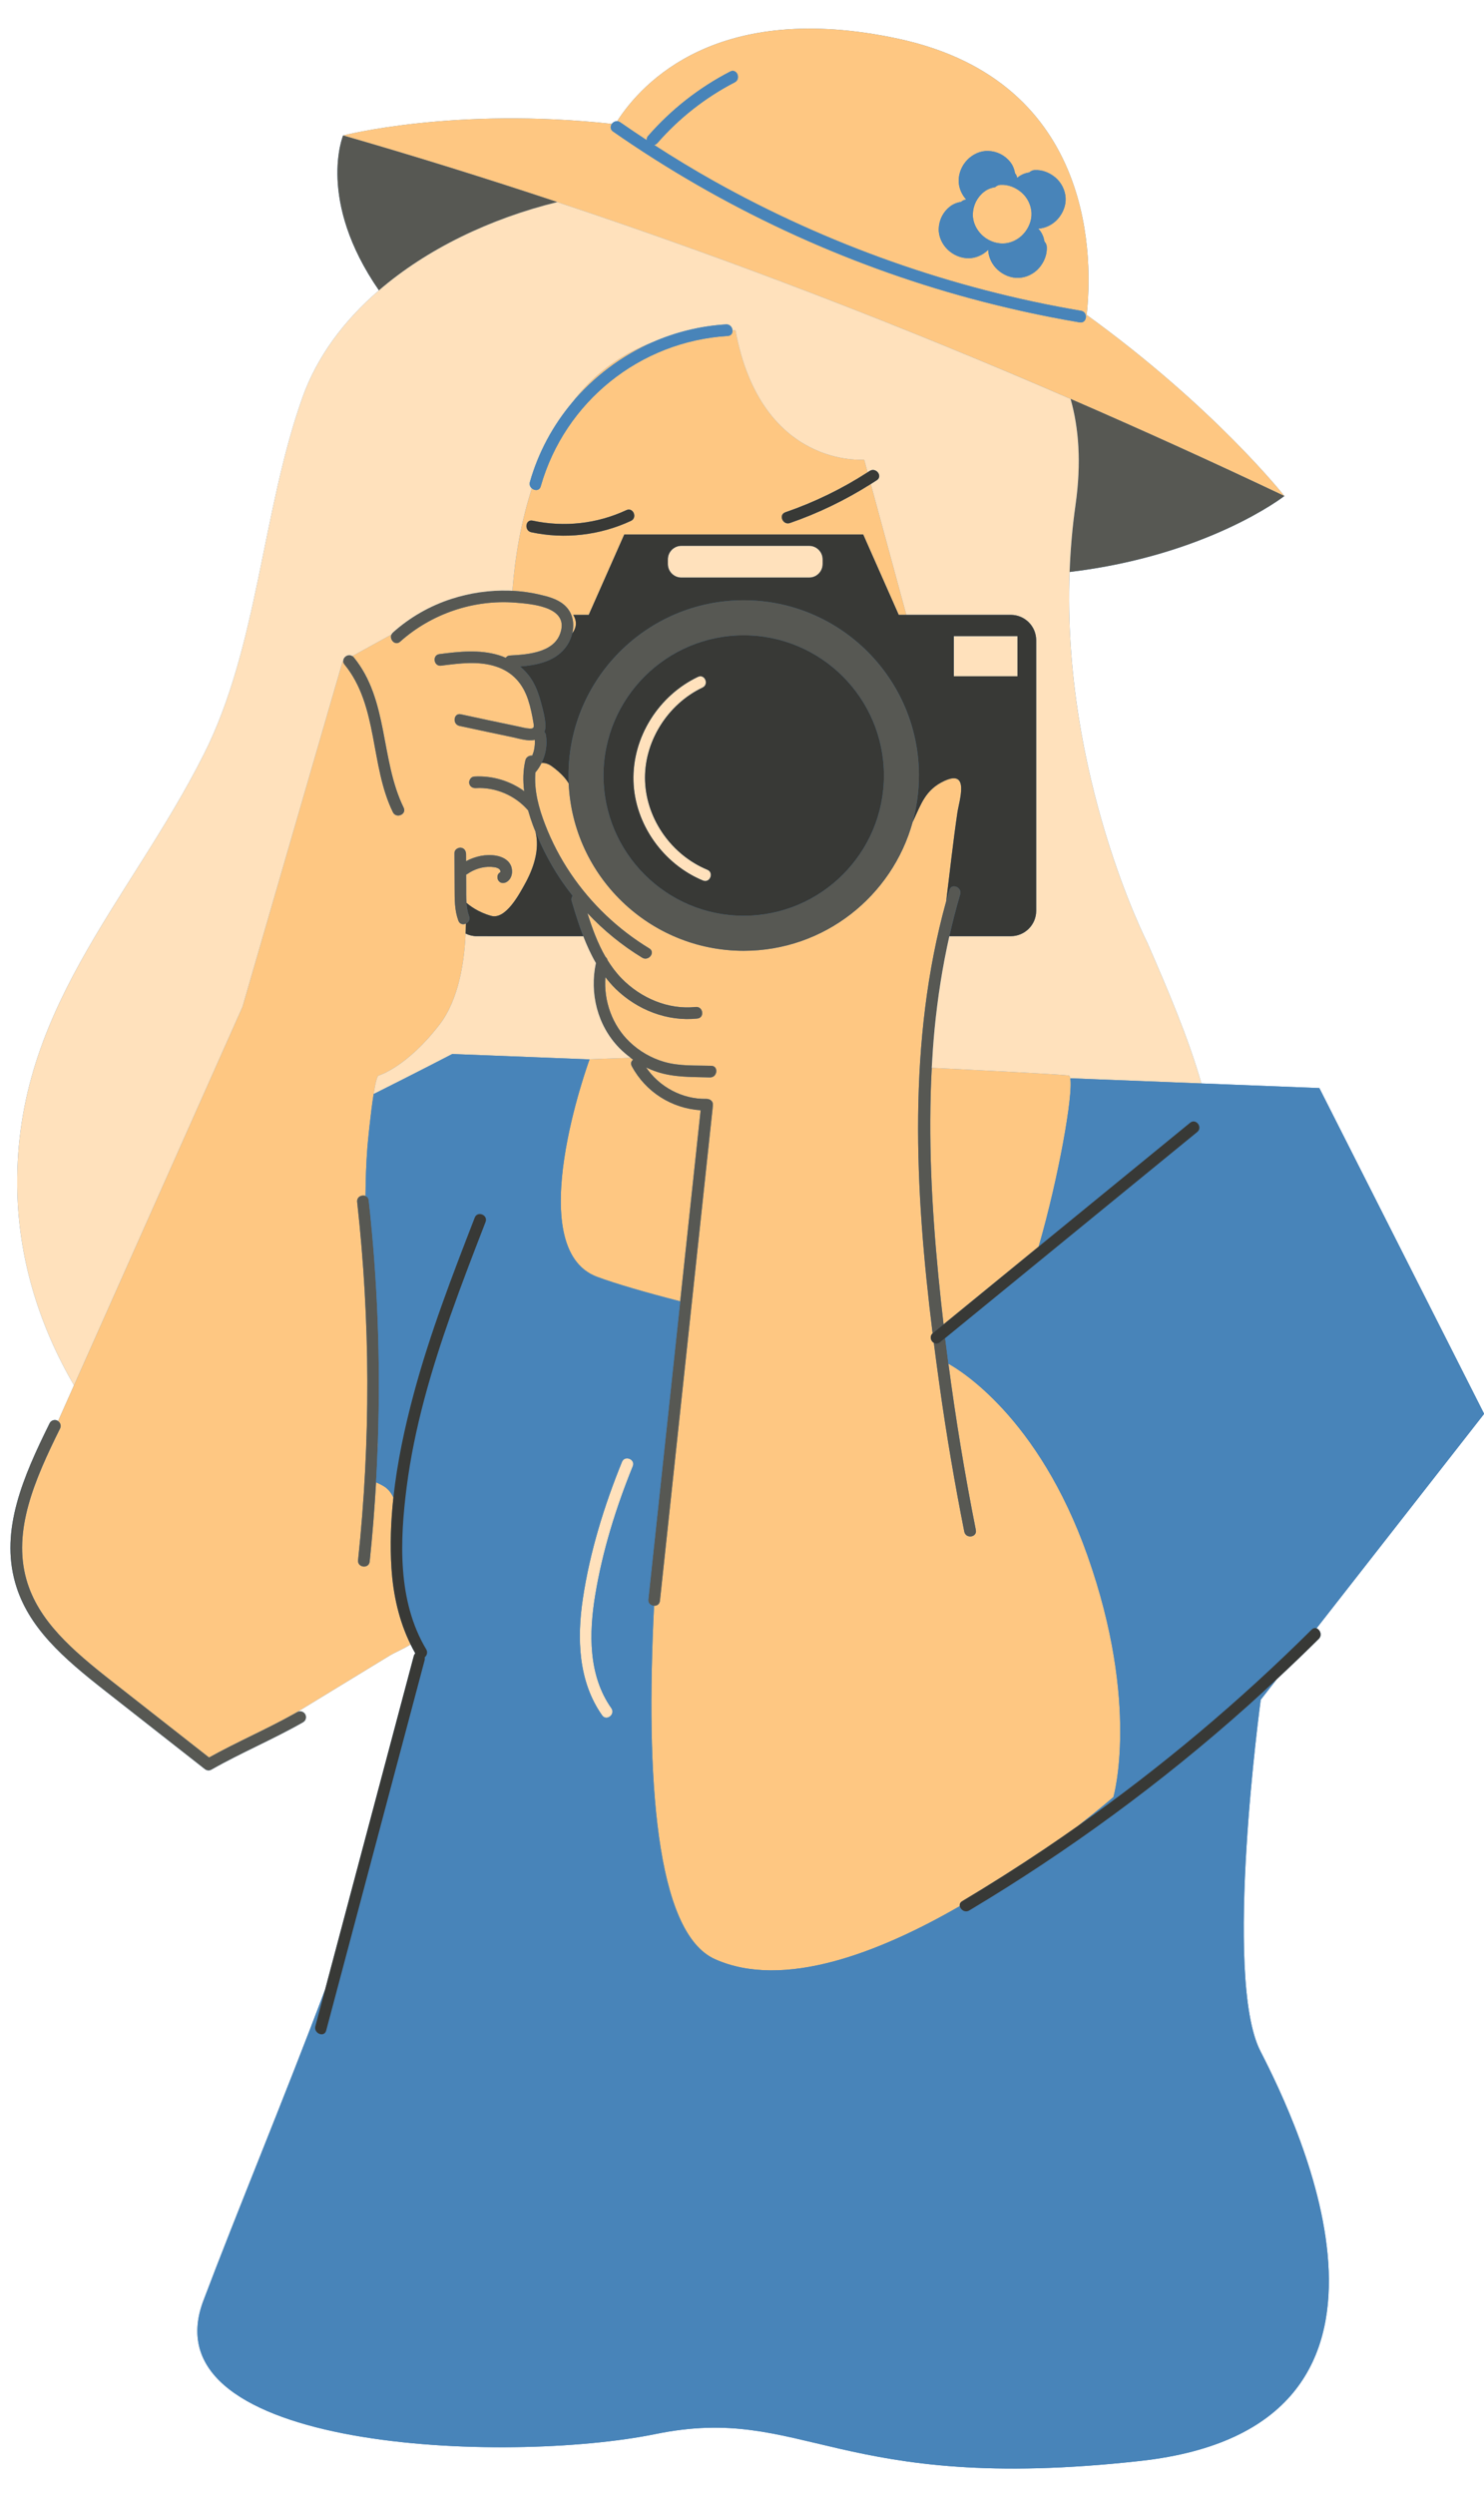
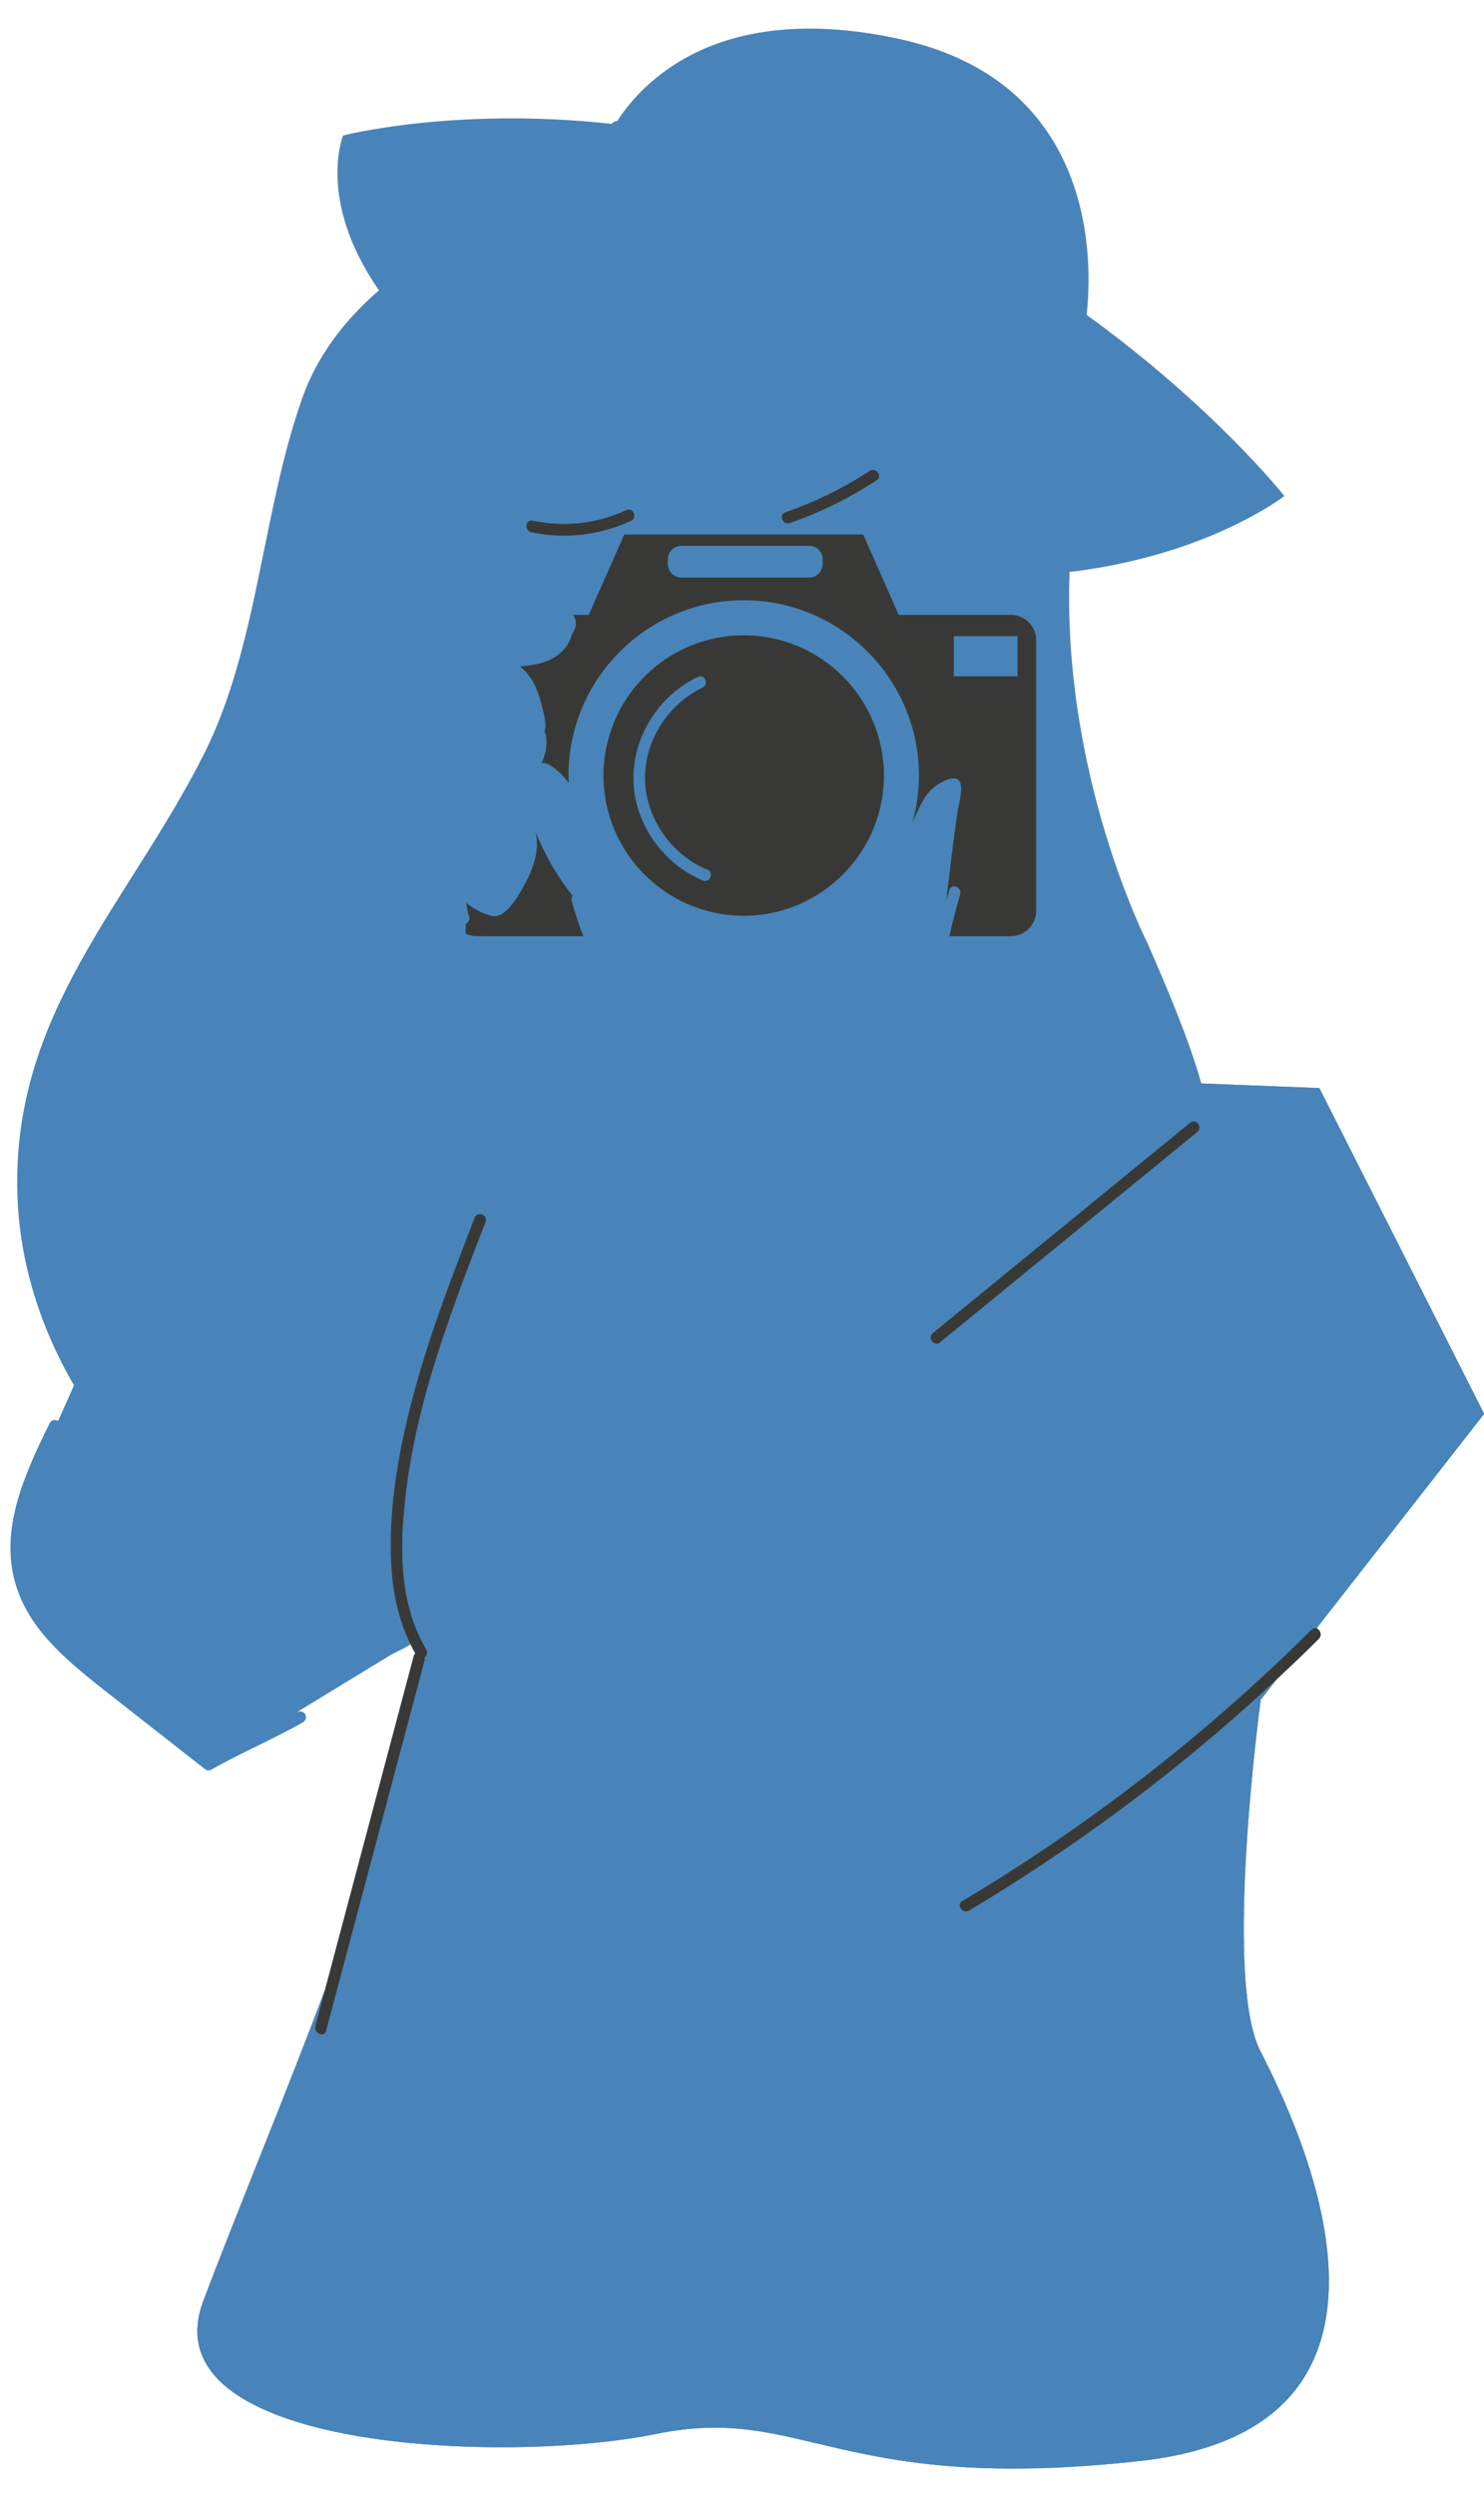
<svg xmlns="http://www.w3.org/2000/svg" height="427.4" preserveAspectRatio="xMidYMid meet" version="1.0" viewBox="-1.8 -4.9 254.3 427.4" width="254.3" zoomAndPan="magnify">
  <g id="change1_1">
    <path d="M214.244,286.282l2.739-3.503c2.434-2.272,4.843-4.57,7.205-6.918c0.631-0.627,0.227-1.591-0.385-1.806 l28.723-36.743l-28.24-55.811l-20.222-0.794c-2.277-7.958-5.769-16.076-9.25-24.08c0,0-14.639-28.587-13.325-63.538 c23.791-2.841,36.801-13.013,36.801-13.013s-12.02-15.228-33.884-31.026c0.948-8.368,2.145-39.905-32.283-47.316 c-30.84-6.639-43.873,7.457-48.178,14.137c-0.363-0.019-0.695,0.165-0.897,0.449c-26.988-2.951-46.052,1.991-46.052,1.991 s-4.584,11.04,6.14,26.532c-5.987,5.163-10.616,11.344-13.118,18.394c-6.925,19.512-7.596,42.648-16.872,61.058 c-12.946,25.692-32.967,44.279-31.963,75.522c0.371,11.527,3.899,22.675,9.697,32.605c-0.844,1.895-1.688,3.789-2.531,5.684 c-0.067,0.15-0.134,0.3-0.201,0.45c-0.037-0.026-0.064-0.062-0.106-0.082c-0.497-0.245-1.096-0.041-1.341,0.452 c-4.573,9.231-8.467,18.269-5.896,27.331c2.168,7.642,8.25,12.895,15.385,18.49l17.124,13.429c0.18,0.141,0.398,0.213,0.617,0.213 c0.17,0,0.341-0.043,0.495-0.131c2.562-1.46,5.225-2.767,7.8-4.029c2.601-1.275,5.288-2.594,7.9-4.082 c0.479-0.273,0.647-0.885,0.374-1.364c-0.274-0.479-0.885-0.647-1.364-0.374c-0.171,0.098-0.346,0.189-0.518,0.286 c1.299-0.792,2.598-1.584,3.897-2.376c4.142-2.525,8.284-5.051,12.425-7.576c0.912-0.556,2.477-1.201,3.615-1.932 c0.255,0.519,0.521,1.034,0.809,1.54c-0.108,0.102-0.201,0.231-0.252,0.42c-4.367,16.424-8.735,32.848-13.103,49.273 c-0.699,2.629-1.398,5.257-2.097,7.886c-6.787,18.071-15.319,38.617-20.87,53.336c-9.709,25.744,52.049,28.031,77.513,22.818 s30.928,10.412,83.09,4.608c52.161-5.803,26.966-57.659,20.529-70.217C207.737,333.914,214.244,286.282,214.244,286.282z" fill="#4884B9" />
  </g>
  <g id="change2_1">
-     <path d="M94.882,98.729c1.466,1.273,1.802,3.14,1.376,4.881c0.686-0.906,0.874-1.934,0.225-3.092 c-0.017-0.03-0.041-0.055-0.059-0.085h2.661l6.087-13.764h40.945l6.087,13.764h1.314l-6.092-22.414 c-4.352,2.748-8.995,5.003-13.865,6.683c-1.212,0.418-2-1.42-0.781-1.841c4.959-1.711,9.696-4.005,14.099-6.855l-0.589-2.166 c0,0-17.635,1.576-22.053-22.123l-0.516-0.054c0.047,0.477-0.198,0.955-0.816,0.993c-15.049,0.914-27.922,11.275-32.046,25.767 c-0.221,0.776-1.03,0.766-1.517,0.349C87.525,84.36,86.465,90.297,86,96.311c1.539,0.078,3.073,0.281,4.575,0.629 C92.082,97.289,93.687,97.691,94.882,98.729z M89.469,84.293c5.418,1.161,11.04,0.542,16.064-1.8 c1.17-0.545,1.947,1.298,0.781,1.841c-5.304,2.473-11.351,3.173-17.075,1.946C87.988,86.012,88.213,84.024,89.469,84.293z M96.174,64.148c4.114-5.535,9.219-8.653,13.822-10.409C104.648,56.09,99.905,59.671,96.174,64.148z M118.263,185.299 c-1.167,10.912-2.335,21.824-3.502,32.736c-6.022-1.542-11.104-3.031-14.23-4.191c-13.126-4.868-1.472-36.8-1.305-37.256 c0.001-0.003,0.008-0.021,0.008-0.021s3.333-0.147,7.026-0.253c0.145,0.109,0.282,0.228,0.43,0.332 c-0.315,0.238-0.476,0.637-0.228,1.098C108.844,182.177,113.31,184.986,118.263,185.299z M157.868,178.032 c4.8,0.235,21.663,1.073,23.471,1.317c0.125,0.017,0.213,0.184,0.268,0.475c0.519,2.743-1.985,16.95-5.42,28.833 c-5.433,4.441-10.865,8.882-16.298,13.323c-0.319-2.752-0.62-5.506-0.887-8.264C157.859,201.868,157.224,189.926,157.868,178.032z M162.672,321.644c-13.796,7.965-30.216,14.348-41.954,9.091c-10.214-4.574-11.901-31.247-10.44-60.544 c0.468,0.017,0.941-0.239,1.005-0.842l7.064-66.028c0.673-6.288,1.345-12.577,2.018-18.865c0.075-0.703-0.5-1.119-1.138-1.104 c-4.077,0.091-8.045-2.035-10.314-5.393c0.614,0.297,1.246,0.557,1.895,0.77c2.941,0.964,6.001,0.859,9.054,0.945 c1.275,0.036,1.52-1.951,0.229-1.987c-2.698-0.076-5.499,0.087-8.119-0.683c-2.196-0.645-4.211-1.814-5.867-3.394 c-2.986-2.848-4.477-7.028-4.165-11.106c0.549,0.707,1.131,1.394,1.791,2.033c3.691,3.572,8.825,5.602,13.971,5.052 c1.28-0.137,0.992-2.116-0.289-1.979c-4.734,0.506-9.45-1.548-12.728-4.925c-0.915-0.943-1.684-1.981-2.365-3.074 c-0.058-0.235-0.185-0.44-0.363-0.587c-1.349-2.329-2.286-4.905-3.096-7.495c2.77,2.953,5.931,5.537,9.393,7.642 c1.09,0.663,2.314-0.921,1.215-1.589c-5.36-3.259-9.953-7.622-13.468-12.82c-1.763-2.607-3.226-5.412-4.365-8.345 c-1.118-2.878-1.941-5.912-1.693-8.979c0.423-0.49,0.772-1.037,1.059-1.615c0.55-0.055,1.146,0.106,1.758,0.549 c1.595,1.155,2.439,2.177,2.891,2.941c0.711,15.931,13.89,28.674,29.993,28.674c13.795,0,25.441-9.355,28.944-22.052 c0.018-0.038,0.041-0.075,0.059-0.113c1.392-2.939,2.103-5.429,5.385-6.942c4.393-2.025,2.531,3.364,2.229,5.421 c-0.74,5.028-1.291,10.113-1.92,15.183c-6.652,23.969-5.386,49.457-2.324,74.041c-0.581,0.522-0.32,1.316,0.205,1.63 c0.327,2.558,0.671,5.105,1.027,7.64c1.162,8.274,2.566,16.514,4.195,24.709c0.25,1.257,2.231,0.978,1.979-0.289 c-1.878-9.441-3.443-18.943-4.7-28.485c1.753,0.956,15.409,9.031,23.84,32.885c9.022,25.526,4.434,41.345,4.434,41.345 s-2.285,2-6.092,4.958c-1.875,1.323-3.762,2.63-5.667,3.911c-4.639,3.12-9.364,6.11-14.163,8.978 C162.709,321.023,162.616,321.339,162.672,321.644z M65.285,263.771c0.291,4.533,1.278,8.977,3.27,13.037 c-1.138,0.731-2.703,1.376-3.615,1.932c-4.142,2.526-8.284,5.051-12.425,7.576c-1.299,0.792-2.598,1.584-3.897,2.376 c-2.398,1.342-4.872,2.562-7.273,3.739c-2.408,1.182-4.894,2.4-7.323,3.757l-16.598-13.017 c-6.854-5.375-12.691-10.399-14.695-17.461c-2.376-8.378,1.371-17.031,5.765-25.897c0.224-0.453,0.06-0.982-0.346-1.259 c0.067-0.15,0.134-0.301,0.201-0.45c0.844-1.895,1.688-3.789,2.531-5.684c3.821-8.579,7.641-17.158,11.462-25.737 c5.807-13.04,11.615-26.08,17.422-39.12l17.15-59.152l0.102-0.056c0.006,0.185,0.054,0.375,0.205,0.56 c5.845,7.149,4.375,17.307,8.306,25.328c0.565,1.153,2.409,0.377,1.841-0.781c-4.027-8.216-2.544-18.407-8.564-25.77 c-0.072-0.088-0.155-0.138-0.236-0.193l6.709-3.698c-0.383,0.864,0.65,1.975,1.487,1.226c5.357-4.792,12.593-7.257,19.768-6.688 c2.637,0.209,8.565,0.651,7.867,4.525c-0.723,4.015-5.585,4.35-8.831,4.533c-0.342,0.019-0.565,0.178-0.694,0.394 c-0.401-0.174-0.811-0.334-1.237-0.461c-3.314-0.989-6.763-0.605-10.135-0.175c-1.277,0.163-0.99,2.142,0.289,1.979 c3.122-0.397,6.436-0.855,9.49,0.174c2.799,0.944,4.519,2.929,5.428,5.697c0.421,1.282,0.692,2.631,0.912,3.962 c0.112,0.676,0.107,0.98-0.644,0.946c-0.709-0.033-1.431-0.248-2.124-0.39c-3.234-0.662-6.46-1.366-9.688-2.055 c-1.256-0.268-1.481,1.72-0.229,1.987c3.015,0.644,6.029,1.298,9.048,1.923c1.209,0.25,2.607,0.733,3.854,0.468 c0.005,0.061,0.017,0.122,0.02,0.184c0.003,0.048,0.004,0.096,0.006,0.144c0,0.013,0,0.027,0,0.056 c-0.003,0.123-0.006,0.245-0.015,0.368c-0.016,0.245-0.045,0.489-0.087,0.731c-0.021,0.121-0.046,0.241-0.072,0.361 c-0.006,0.027-0.007,0.032-0.01,0.045c-0.017,0.062-0.034,0.123-0.053,0.185c-0.065,0.213-0.143,0.42-0.228,0.624 c-0.487-0.039-1.029,0.213-1.17,0.818c-0.408,1.755-0.425,3.524-0.205,5.272c-2.458-1.781-5.488-2.684-8.571-2.499 c-0.539,0.032-0.919,0.632-0.845,1.134c0.084,0.572,0.593,0.877,1.134,0.845c3.33-0.2,6.71,1.236,8.897,3.749 c0.018,0.021,0.038,0.035,0.057,0.054c0.242,0.863,0.521,1.716,0.828,2.553c0.134,0.366,0.291,0.723,0.435,1.084 c0.778,3.106-0.343,6.349-1.856,9.071c-0.903,1.623-3.247,6.06-5.722,5.377c-2.258-0.623-3.734-1.788-4.242-2.235 c-0.068-0.906-0.046-1.826-0.05-2.721c-0.003-0.707-0.006-1.415-0.008-2.122c0.073-0.031,0.148-0.053,0.214-0.1 c1.156-0.828,2.664-1.29,4.067-1.214c0.175,0.01,0.351,0.026,0.525,0.052c0.085,0.013,0.17,0.029,0.255,0.046 c0.028,0.006,0.033,0.005,0.032,0.003c0.01,0.004,0.023,0.01,0.057,0.022c0.08,0.029,0.16,0.056,0.239,0.089 c0.034,0.015,0.1,0.047,0.118,0.053c0.057,0.036,0.114,0.075,0.167,0.117c0.024,0.02,0.067,0.065,0.087,0.085 c0.03,0.046,0.073,0.124,0.066,0.103c0.012,0.028,0.024,0.056,0.036,0.085c-0.076-0.187-0.001,0.036,0.009,0.081 c0.004,0.017,0.005,0.016,0.008,0.025c-0.001,0.004-0.002,0-0.003,0.007c-0.006,0.044-0.012,0.088-0.018,0.131c0,0-0.001,0-0.001,0 c-0.002-0.016-0.008-0.012-0.011-0.006c0.003-0.006,0.009-0.009,0.011,0.006c0,0.003-0.002,0.014-0.002,0.019 c-0.021,0.022-0.041,0.044-0.049,0.052c0.11-0.129,0.02-0.037-0.066,0.016c-0.462,0.281-0.484,1.01-0.18,1.403 c0.361,0.468,0.94,0.461,1.403,0.18c0.917-0.557,1.105-1.847,0.71-2.775c-0.435-1.023-1.495-1.534-2.535-1.714 c-1.741-0.302-3.584,0.106-5.147,0.941c-0.002-0.399-0.003-0.799-0.005-1.198c-0.002-0.54-0.297-1.041-0.879-1.108 c-0.487-0.057-1.111,0.335-1.108,0.879c0.008,2.018,0.016,4.035,0.024,6.053c0.008,1.89-0.019,3.777,0.648,5.575 c0.23,0.62,0.822,0.711,1.288,0.495c-0.005,0.532-0.018,1.101-0.044,1.709c-0.201,4.651-1.127,11.251-4.473,15.598 c-5.627,7.31-10.42,8.714-10.441,8.72c-0.272,0.079-0.572,1.411-0.853,3.17c-0.546,3.427-1.019,8.482-1.067,9.098 c-0.214,2.734-0.298,5.54-0.331,8.361c-0.622-0.247-1.522,0.148-1.424,1.03c2.269,20.387,2.319,40.976,0.155,61.375 c-0.136,1.278,1.851,1.514,1.987,0.229c0.479-4.518,0.831-9.048,1.095-13.582c0.401,0.194,0.845,0.387,1.298,0.659 c0.777,0.466,1.303,1.15,1.671,1.965C65.176,255.693,65.026,259.744,65.285,263.771z M62.914,243.179 c0.015-0.389,0.031-0.778,0.044-1.167C62.989,242.442,62.975,242.835,62.914,243.179z M83.933,144.529 c0.001-0.006,0.002-0.012,0.003-0.019c0.004-0.003,0.004,0,0.012-0.007C84.02,144.438,83.976,144.484,83.933,144.529z M83.933,144.529C83.933,144.53,83.933,144.53,83.933,144.529c-0.001,0.014-0.001,0.023-0.007,0.052 C83.93,144.564,83.931,144.547,83.933,144.529z M181.658,63.448c12.271,5.324,24.482,10.864,36.631,16.627 c0,0-12.02-15.228-33.884-31.026c0.948-8.368,2.145-39.905-32.283-47.316c-30.84-6.639-43.873,7.457-48.178,14.137 c0.172,0.009,0.348,0.049,0.522,0.17c1.508,1.051,3.035,2.075,4.572,3.085c-0.045-0.236,0.014-0.495,0.227-0.739 c3.954-4.534,8.716-8.266,14.06-11.027c1.146-0.592,1.919,1.253,0.781,1.841c-5.023,2.595-9.536,6.141-13.252,10.402 c-0.166,0.19-0.361,0.294-0.561,0.333c3.348,2.164,6.753,4.237,10.231,6.185c19.511,10.928,40.867,18.484,62.916,22.222 c1.268,0.215,1.039,2.202-0.229,1.987c-6.267-1.063-12.479-2.426-18.616-4.082c-21.902-5.911-42.732-15.652-61.343-28.618 c-0.514-0.358-0.485-0.915-0.203-1.31c-26.988-2.951-46.052,1.991-46.052,1.991c12.305,3.549,24.537,7.364,36.706,11.407 C123.401,39.585,152.704,50.886,181.658,63.448z M172.799,42.702c-1.331,0.07-2.653-0.489-3.63-1.373 c-0.958-0.866-1.589-2.128-1.635-3.426c-0.885,0.87-2.103,1.431-3.349,1.437c-1.33,0.007-2.641-0.556-3.593-1.477 c-0.952-0.921-1.58-2.244-1.531-3.585c0.055-1.501,0.731-2.852,1.909-3.782c0.547-0.432,1.216-0.702,1.912-0.806 c0.242-0.227,0.561-0.376,0.894-0.399c-0.793-0.871-1.294-2.031-1.299-3.211c-0.007-1.33,0.556-2.641,1.477-3.593 c0.921-0.952,2.244-1.58,3.585-1.531c1.501,0.055,2.852,0.731,3.782,1.908c0.432,0.547,0.702,1.217,0.806,1.912 c0.207,0.221,0.336,0.508,0.377,0.809c0.054-0.046,0.103-0.096,0.159-0.14c0.547-0.432,1.217-0.702,1.912-0.806 c0.246-0.23,0.57-0.383,0.908-0.402c1.315-0.076,2.577,0.433,3.571,1.272c1.025,0.865,1.682,2.167,1.752,3.507 c0.07,1.331-0.489,2.653-1.373,3.63c-0.841,0.93-2.055,1.55-3.313,1.628c0.085,0.093,0.171,0.184,0.249,0.283 c0.432,0.547,0.702,1.216,0.806,1.912c0.23,0.246,0.383,0.57,0.402,0.908c0.075,1.315-0.433,2.577-1.272,3.571 C175.441,41.975,174.139,42.632,172.799,42.702z M166.816,27.971c0.547-0.432,1.216-0.702,1.912-0.806 c0.246-0.23,0.57-0.383,0.908-0.402c1.315-0.075,2.577,0.433,3.571,1.272c1.025,0.865,1.682,2.167,1.752,3.507 c0.07,1.331-0.489,2.653-1.373,3.63c-0.895,0.989-2.212,1.637-3.556,1.643c-1.33,0.007-2.641-0.556-3.593-1.477 c-0.952-0.921-1.58-2.244-1.531-3.585C164.963,30.252,165.639,28.9,166.816,27.971z" fill="#FEC782" />
-   </g>
+     </g>
  <g id="change3_1">
-     <path d="M93.701,29.718c-11.46,2.821-22.307,8.003-30.565,15.125c-10.724-15.492-6.14-26.532-6.14-26.532 C69.301,21.859,81.533,25.675,93.701,29.718z M182.507,81.561c-0.554,3.899-0.876,7.749-1.018,11.527 c23.791-2.841,36.801-13.013,36.801-13.013c-12.149-5.763-24.361-11.303-36.631-16.627 C183.073,68.441,183.523,74.412,182.507,81.561z M155.672,127.959c0,2.761-0.382,5.434-1.083,7.975 c-3.503,12.697-15.148,22.052-28.944,22.052c-16.103,0-29.282-12.742-29.993-28.674c-0.02-0.449-0.034-0.9-0.034-1.354 c0-16.558,13.471-30.028,30.027-30.028S155.672,111.401,155.672,127.959z M101.617,127.959c0,13.249,10.778,24.027,24.027,24.027 s24.027-10.778,24.027-24.027s-10.778-24.028-24.027-24.028S101.617,114.71,101.617,127.959z M160.882,147.573 c-0.188,0.635-0.365,1.273-0.542,1.91c-6.652,23.969-5.386,49.457-2.324,74.041c0.014-0.013,0.018-0.028,0.033-0.04 c0.613-0.501,1.226-1.003,1.84-1.504c-0.319-2.752-0.62-5.506-0.887-8.264c-1.143-11.847-1.778-23.79-1.134-35.683 c0.119-2.191,0.266-4.38,0.477-6.567c0.52-5.375,1.351-10.718,2.538-15.983c0.542-2.405,1.152-4.795,1.853-7.161 C163.099,147.099,161.248,146.337,160.882,147.573z M159.272,225.066c-0.361,0.295-0.748,0.27-1.052,0.088 c0.327,2.558,0.671,5.105,1.027,7.64c1.162,8.274,2.566,16.514,4.195,24.709c0.25,1.257,2.231,0.978,1.979-0.289 c-1.878-9.441-3.443-18.943-4.7-28.485c-0.193-1.462-0.383-2.925-0.56-4.389C159.865,224.582,159.569,224.824,159.272,225.066z M111.283,269.349l7.064-66.028c0.673-6.288,1.345-12.577,2.018-18.865c0.075-0.703-0.5-1.119-1.138-1.104 c-4.077,0.091-8.045-2.035-10.314-5.393c0.614,0.297,1.246,0.557,1.895,0.77c2.941,0.964,6.001,0.859,9.054,0.945 c1.275,0.036,1.52-1.951,0.229-1.987c-2.698-0.076-5.499,0.087-8.119-0.683c-2.196-0.645-4.211-1.814-5.867-3.394 c-2.986-2.848-4.477-7.028-4.165-11.106c0.549,0.707,1.131,1.394,1.791,2.033c3.691,3.572,8.825,5.602,13.971,5.052 c1.28-0.137,0.992-2.116-0.289-1.979c-4.734,0.506-9.45-1.548-12.728-4.925c-0.915-0.943-1.684-1.981-2.365-3.074 c-0.058-0.235-0.185-0.44-0.363-0.587c-1.349-2.329-2.286-4.905-3.096-7.495c2.77,2.953,5.931,5.537,9.393,7.642 c1.09,0.663,2.314-0.921,1.215-1.589c-5.36-3.259-9.953-7.622-13.468-12.82c-1.763-2.607-3.226-5.412-4.365-8.345 c-1.118-2.878-1.941-5.912-1.693-8.979c0.423-0.49,0.772-1.037,1.059-1.615c0.732-1.478,1.013-3.183,0.751-4.812 c-0.032-0.197-0.139-0.37-0.274-0.517c0.145-0.357,0.214-0.758,0.194-1.181c-0.06-1.26-0.427-2.59-0.75-3.805 c-0.332-1.248-0.743-2.47-1.384-3.596c-0.586-1.03-1.348-1.906-2.23-2.634c2.817-0.233,5.787-0.806,7.654-3.071 c0.62-0.752,1.067-1.656,1.297-2.595c0.425-1.741,0.089-3.608-1.376-4.881c-1.196-1.038-2.8-1.44-4.308-1.789 c-1.502-0.348-3.035-0.551-4.575-0.629c-0.196-0.01-0.392-0.026-0.589-0.031c-3.339-0.096-6.657,0.388-9.836,1.412 c-3.702,1.192-7.138,3.161-10.036,5.754c-0.122,0.109-0.208,0.231-0.264,0.357c-0.383,0.864,0.65,1.975,1.487,1.226 c5.357-4.792,12.593-7.257,19.768-6.688c2.637,0.209,8.565,0.651,7.867,4.525c-0.723,4.015-5.585,4.35-8.831,4.533 c-0.342,0.019-0.565,0.178-0.694,0.394c-0.401-0.174-0.811-0.334-1.237-0.461c-3.314-0.989-6.763-0.605-10.135-0.175 c-1.277,0.163-0.99,2.142,0.289,1.979c3.122-0.397,6.436-0.855,9.49,0.174c2.799,0.944,4.519,2.929,5.428,5.697 c0.421,1.282,0.692,2.631,0.912,3.962c0.112,0.676,0.107,0.98-0.644,0.946c-0.709-0.033-1.431-0.248-2.124-0.39 c-3.234-0.662-6.46-1.366-9.688-2.055c-1.256-0.268-1.481,1.72-0.229,1.987c3.015,0.644,6.029,1.298,9.048,1.923 c1.209,0.25,2.607,0.733,3.854,0.468c0.005,0.061,0.017,0.122,0.02,0.184c0.003,0.048,0.004,0.096,0.006,0.144 c0,0.013,0,0.027,0,0.056c-0.003,0.123-0.006,0.245-0.015,0.368c-0.016,0.245-0.045,0.489-0.087,0.731 c-0.021,0.121-0.046,0.241-0.072,0.361c-0.006,0.027-0.007,0.032-0.01,0.045c-0.017,0.062-0.034,0.123-0.053,0.185 c-0.065,0.213-0.143,0.42-0.228,0.624c-0.487-0.039-1.029,0.213-1.17,0.818c-0.408,1.755-0.425,3.524-0.205,5.272 c-2.458-1.781-5.488-2.684-8.571-2.499c-0.539,0.032-0.919,0.632-0.845,1.134c0.084,0.572,0.593,0.877,1.134,0.845 c3.33-0.2,6.71,1.236,8.897,3.749c0.018,0.021,0.038,0.035,0.057,0.054c0.242,0.863,0.521,1.716,0.828,2.553 c0.134,0.366,0.291,0.723,0.435,1.084c1.085,2.718,2.439,5.33,4.035,7.781c0.726,1.115,1.516,2.187,2.338,3.232 c-0.177,0.244-0.27,0.554-0.165,0.91c0.595,2.016,1.223,4.042,1.983,6.004c0.615,1.59,1.315,3.138,2.167,4.599 c-1.106,5.168,0.249,10.681,3.98,14.526c0.605,0.623,1.271,1.185,1.966,1.706c0.145,0.109,0.282,0.228,0.43,0.332 c-0.315,0.238-0.476,0.637-0.228,1.098c2.382,4.432,6.849,7.241,11.802,7.554c-1.167,10.912-2.335,21.824-3.502,32.736 c-1.149,10.74-2.298,21.479-3.447,32.219c-0.673,6.288-1.345,12.577-2.018,18.865c-0.073,0.678,0.452,1.052,0.982,1.071 C110.747,270.208,111.219,269.951,111.283,269.349z M57.015,108.357c0.006,0.185,0.054,0.375,0.205,0.56 c5.845,7.149,4.375,17.307,8.306,25.328c0.565,1.153,2.409,0.377,1.841-0.781c-4.027-8.216-2.544-18.407-8.564-25.77 c-0.072-0.088-0.155-0.138-0.236-0.193C57.895,107.046,56.99,107.633,57.015,108.357z M78.59,152.052 c-0.272-0.734-0.396-1.504-0.454-2.284c-0.068-0.906-0.046-1.826-0.05-2.721c-0.003-0.707-0.006-1.415-0.008-2.122 c0.073-0.031,0.148-0.053,0.214-0.1c1.156-0.828,2.664-1.29,4.067-1.214c0.175,0.01,0.351,0.026,0.525,0.052 c0.085,0.013,0.17,0.029,0.255,0.046c0.028,0.006,0.033,0.005,0.032,0.003c0.01,0.004,0.023,0.01,0.057,0.022 c0.08,0.029,0.16,0.056,0.239,0.089c0.034,0.015,0.1,0.047,0.118,0.053c0.057,0.036,0.114,0.075,0.167,0.117 c0.024,0.02,0.067,0.065,0.087,0.085c0.03,0.046,0.073,0.124,0.066,0.103c0.012,0.028,0.024,0.056,0.036,0.085 c-0.076-0.187-0.001,0.036,0.009,0.081c0.004,0.017,0.005,0.016,0.008,0.025c-0.001,0.004-0.002,0-0.003,0.007 c-0.006,0.044-0.012,0.088-0.018,0.131c0.004-0.003,0.004,0,0.012-0.007c0.072-0.065,0.028-0.02-0.015,0.026 c-0.003,0.018-0.003,0.035-0.007,0.052c0.007-0.03,0.006-0.039,0.006-0.052c-0.021,0.022-0.041,0.044-0.049,0.052 c0.11-0.129,0.02-0.037-0.066,0.016c-0.462,0.281-0.484,1.01-0.18,1.403c0.361,0.468,0.94,0.461,1.403,0.18 c0.917-0.557,1.105-1.847,0.71-2.775c-0.435-1.023-1.495-1.534-2.535-1.714c-1.741-0.302-3.584,0.106-5.147,0.941 c-0.002-0.399-0.003-0.799-0.005-1.198c-0.002-0.54-0.297-1.041-0.879-1.108c-0.487-0.057-1.111,0.335-1.108,0.879 c0.008,2.018,0.016,4.035,0.024,6.053c0.008,1.89-0.019,3.777,0.648,5.575c0.23,0.62,0.822,0.711,1.288,0.495 C78.48,153.123,78.808,152.639,78.59,152.052z M83.936,144.51C83.935,144.51,83.935,144.511,83.936,144.51 c-0.001,0.003-0.003,0.015-0.003,0.02c0,0,0.001,0,0.001-0.001C83.934,144.523,83.935,144.517,83.936,144.51z M59.404,201.014 c2.269,20.387,2.319,40.976,0.155,61.375c-0.136,1.278,1.851,1.514,1.987,0.229c0.479-4.518,0.831-9.048,1.095-13.582 c0.113-1.952,0.2-3.904,0.273-5.858c0.015-0.389,0.031-0.778,0.044-1.167c0.461-13.776-0.049-27.581-1.575-41.288 c-0.044-0.399-0.274-0.629-0.556-0.741C60.206,199.737,59.306,200.132,59.404,201.014z M34.022,296.189l-16.598-13.017 c-6.854-5.375-12.691-10.399-14.695-17.461c-2.376-8.378,1.371-17.031,5.765-25.897c0.224-0.453,0.06-0.982-0.346-1.259 c-0.037-0.026-0.064-0.062-0.106-0.082c-0.497-0.245-1.096-0.041-1.341,0.452c-4.573,9.231-8.467,18.269-5.896,27.331 c2.168,7.642,8.25,12.895,15.385,18.49l17.124,13.429c0.18,0.141,0.398,0.213,0.617,0.213c0.17,0,0.341-0.043,0.495-0.131 c2.562-1.46,5.225-2.767,7.8-4.029c2.601-1.275,5.288-2.594,7.9-4.082c0.479-0.273,0.647-0.885,0.374-1.364 c-0.274-0.479-0.885-0.647-1.364-0.374c-0.171,0.098-0.346,0.189-0.518,0.286c-2.398,1.342-4.872,2.562-7.273,3.739 C38.937,293.614,36.451,294.833,34.022,296.189z" fill="#575853" />
-   </g>
+     </g>
  <g id="change4_1">
-     <path d="M22.341,206.685c-3.821,8.579-7.641,17.158-11.462,25.737c-5.798-9.93-9.326-21.077-9.697-32.605 c-1.004-31.243,19.017-49.831,31.963-75.522c9.276-18.41,9.947-41.546,16.872-61.058c2.502-7.049,7.131-13.23,13.118-18.394 c8.258-7.122,19.106-12.304,30.565-15.125c29.699,9.867,59.003,21.167,87.957,33.73c1.414,4.993,1.864,10.963,0.849,18.113 c-0.554,3.899-0.876,7.749-1.018,11.527c-1.315,34.951,13.325,63.538,13.325,63.538c3.482,8.004,6.973,16.122,9.25,24.08 l-22.457-0.882c-0.055-0.29-0.142-0.458-0.268-0.475c-1.807-0.244-18.67-1.082-23.471-1.317c0.119-2.191,0.266-4.38,0.477-6.567 c0.52-5.375,1.351-10.718,2.538-15.983h10.529c2.404,0,4.352-1.949,4.352-4.352v-46.345c0-2.404-1.949-4.352-4.352-4.352h-17.895 l-6.092-22.414c0.342-0.216,0.686-0.428,1.024-0.65c1.078-0.708-0.153-2.285-1.223-1.583c-0.115,0.075-0.233,0.146-0.348,0.221 l-0.589-2.166c0,0-17.635,1.576-22.053-22.123l-0.516-0.054c-0.05-0.514-0.441-1.027-1.105-0.987 c-4.423,0.269-8.684,1.334-12.619,3.063c-4.603,1.756-9.708,4.874-13.822,10.409c-3.25,3.9-5.734,8.479-7.17,13.526 c-0.13,0.457,0.047,0.849,0.337,1.098C87.525,84.36,86.465,90.297,86,96.311c-0.196-0.01-0.392-0.026-0.589-0.031 c-3.339-0.096-6.657,0.388-9.836,1.412c-3.702,1.192-7.138,3.161-10.036,5.754c-0.122,0.109-0.208,0.231-0.264,0.357l-6.709,3.698 c-0.673-0.454-1.577,0.132-1.552,0.856l-0.102,0.056l-17.15,59.152C33.955,180.605,28.148,193.645,22.341,206.685z M106.259,176.314 c-0.695-0.522-1.361-1.083-1.966-1.706c-3.731-3.845-5.086-9.358-3.98-14.526c-0.852-1.461-1.551-3.009-2.167-4.599H79.877 c-0.679,0-1.313-0.169-1.885-0.446c-0.201,4.651-1.127,11.251-4.473,15.598c-5.627,7.31-10.42,8.714-10.441,8.72 c-0.272,0.079-0.572,1.411-0.853,3.17c7.107-3.553,13.476-6.86,13.476-6.86l23.524,0.924c0.001-0.003,0.008-0.021,0.008-0.021 S102.566,176.42,106.259,176.314z M100.195,268.378c1.245-7.565,3.56-14.996,6.441-22.089c0.484-1.192-1.369-1.943-1.854-0.749 c-3.043,7.489-5.496,15.4-6.7,23.409c-1.026,6.826-0.809,14.181,3.3,20.014c0.743,1.055,2.323-0.173,1.583-1.223 C99.003,282.118,99.123,274.89,100.195,268.378z M118.665,145.952c1.19,0.492,1.94-1.362,0.749-1.854 c-6.043-2.499-10.385-8.541-10.67-15.105c-0.291-6.706,3.823-13.241,9.843-16.099c1.161-0.551,0.384-2.395-0.781-1.841 c-6.748,3.204-11.279,10.363-11.054,17.868C106.974,136.311,111.874,143.144,118.665,145.952z M139.173,91.725V90.93 c0-1.283-1.04-2.324-2.324-2.324h-21.882c-1.284,0-2.324,1.04-2.324,2.324v0.795c0,1.283,1.04,2.324,2.324,2.324h21.882 C138.132,94.049,139.173,93.009,139.173,91.725z M172.556,104.077h-10.913v6.873h10.913V104.077z" fill="#FFE1BC" />
-   </g>
+     </g>
  <g id="change1_2">
    <path d="M214.244,286.282l2.739-3.503c-1.652,1.543-3.31,3.08-4.996,4.586 c-14.737,13.159-30.729,24.89-47.689,35.023c-0.732,0.437-1.511-0.126-1.625-0.744c-13.796,7.965-30.216,14.348-41.954,9.091 c-10.214-4.574-11.901-31.247-10.44-60.544c-0.53-0.02-1.055-0.393-0.982-1.071c0.673-6.288,1.346-12.577,2.018-18.865 c1.149-10.74,2.298-21.48,3.447-32.219c-6.022-1.542-11.104-3.031-14.23-4.191c-13.126-4.868-1.472-36.8-1.305-37.256l-23.524-0.924 c0,0-6.369,3.308-13.476,6.86c-0.546,3.427-1.019,8.482-1.067,9.098c-0.214,2.734-0.298,5.54-0.331,8.361 c0.281,0.112,0.511,0.342,0.556,0.741c1.525,13.706,2.035,27.512,1.575,41.288c0.031,0.43,0.018,0.822-0.044,1.167 c-0.073,1.953-0.16,3.906-0.273,5.858c0.401,0.194,0.845,0.387,1.298,0.659c0.777,0.466,1.303,1.15,1.671,1.965 c0.651-6.053,1.948-12.063,3.513-17.879c2.76-10.263,6.594-20.192,10.429-30.09c0.466-1.203,2.319-0.45,1.854,0.749 c-2.062,5.319-4.119,10.642-6.012,16.024c-3.349,9.522-6.198,19.27-7.497,29.303c-1.192,9.207-1.615,19.614,3.336,27.875 c0.314,0.524,0.109,1.074-0.256,1.39c0.03,0.15,0.035,0.31-0.011,0.483c-1.257,4.727-2.514,9.454-3.771,14.181 c-4.367,16.424-8.735,32.848-13.102,49.273c-0.331,1.243-2.181,0.478-1.854-0.749c0.558-2.098,1.116-4.197,1.674-6.295 c-6.787,18.071-15.319,38.617-20.87,53.336c-9.709,25.744,52.049,28.031,77.513,22.818s30.928,10.412,83.09,4.608 c52.161-5.803,26.966-57.659,20.529-70.217C207.737,333.914,214.244,286.282,214.244,286.282z M101.381,288.964 c-4.109-5.833-4.326-13.189-3.3-20.014c1.204-8.009,3.657-15.92,6.7-23.409c0.485-1.194,2.339-0.443,1.854,0.749 c-2.881,7.093-5.196,14.524-6.441,22.089c-1.072,6.512-1.192,13.74,2.769,19.363C103.704,288.791,102.125,290.019,101.381,288.964z M181.606,179.825l22.457,0.882l20.222,0.794l28.24,55.811l-28.723,36.743c-0.263-0.093-0.564-0.049-0.838,0.223 c-12.384,12.31-25.794,23.574-40.06,33.638c3.807-2.958,6.092-4.958,6.092-4.958s4.588-15.82-4.434-41.345 c-8.431-23.854-22.087-31.93-23.84-32.885c-0.193-1.462-0.383-2.925-0.56-4.389c14.399-11.77,28.798-23.541,43.197-35.311 c0.997-0.815-0.225-2.398-1.223-1.583c-8.65,7.071-17.299,14.141-25.949,21.212C179.622,196.775,182.125,182.568,181.606,179.825z M103.048,16.32c0.202-0.284,0.534-0.468,0.897-0.449c0.172,0.009,0.348,0.049,0.522,0.17c1.508,1.051,3.035,2.075,4.572,3.085 c-0.045-0.236,0.014-0.495,0.227-0.739c3.954-4.534,8.716-8.266,14.06-11.027c1.146-0.592,1.919,1.253,0.781,1.841 c-5.023,2.595-9.536,6.141-13.252,10.402c-0.166,0.19-0.361,0.294-0.561,0.333c3.348,2.164,6.753,4.237,10.231,6.185 c19.511,10.928,40.867,18.484,62.916,22.222c1.268,0.215,1.039,2.202-0.229,1.987c-6.267-1.063-12.479-2.426-18.616-4.082 c-21.902-5.911-42.732-15.652-61.343-28.618C102.737,17.272,102.766,16.715,103.048,16.32z M177.578,37.378 c-0.019-0.338-0.172-0.662-0.402-0.908c-0.104-0.696-0.374-1.365-0.806-1.912c-0.079-0.1-0.165-0.191-0.249-0.283 c1.258-0.078,2.472-0.698,3.313-1.628c0.884-0.977,1.442-2.299,1.373-3.63c-0.07-1.339-0.727-2.641-1.752-3.507 c-0.994-0.839-2.257-1.347-3.571-1.272c-0.338,0.019-0.662,0.172-0.908,0.402c-0.696,0.104-1.365,0.374-1.912,0.806 c-0.056,0.044-0.105,0.094-0.159,0.14c-0.041-0.301-0.171-0.588-0.377-0.809c-0.104-0.696-0.374-1.365-0.806-1.912 c-0.929-1.177-2.281-1.853-3.782-1.908c-1.341-0.049-2.664,0.579-3.585,1.531c-0.921,0.952-1.484,2.263-1.477,3.593 c0.006,1.181,0.507,2.34,1.299,3.211c-0.333,0.023-0.652,0.172-0.894,0.399c-0.696,0.104-1.365,0.374-1.912,0.806 c-1.177,0.929-1.853,2.281-1.909,3.782c-0.049,1.341,0.579,2.664,1.531,3.585c0.952,0.921,2.263,1.484,3.593,1.477 c1.246-0.006,2.464-0.567,3.349-1.437c0.046,1.298,0.678,2.56,1.635,3.426c0.977,0.884,2.299,1.442,3.63,1.373 c1.339-0.07,2.641-0.727,3.507-1.752C177.145,39.955,177.653,38.693,177.578,37.378z M166.816,27.971 c0.547-0.432,1.216-0.702,1.912-0.806c0.246-0.23,0.57-0.383,0.908-0.402c1.315-0.075,2.577,0.433,3.571,1.272 c1.025,0.865,1.682,2.167,1.752,3.507c0.07,1.331-0.489,2.653-1.373,3.63c-0.895,0.989-2.212,1.637-3.556,1.643 c-1.33,0.007-2.641-0.556-3.593-1.477c-0.952-0.921-1.58-2.244-1.531-3.585C164.963,30.252,165.639,28.9,166.816,27.971z M89.341,78.772c-0.29-0.248-0.467-0.64-0.337-1.098c1.436-5.047,3.92-9.626,7.17-13.526c3.731-4.477,8.473-8.059,13.822-10.409 c3.935-1.729,8.196-2.794,12.619-3.063c0.664-0.04,1.055,0.473,1.105,0.987c0.047,0.477-0.198,0.955-0.816,0.993 c-15.049,0.914-27.922,11.275-32.046,25.767C90.638,79.2,89.829,79.189,89.341,78.772z" fill="#4884B9" />
  </g>
  <g id="change5_1">
    <path d="M79.877,155.483c-0.679,0-1.313-0.169-1.885-0.446c0.026-0.608,0.039-1.177,0.044-1.709 c0.443-0.205,0.771-0.689,0.553-1.276c-0.272-0.734-0.396-1.504-0.454-2.284c0.508,0.447,1.984,1.612,4.242,2.235 c2.476,0.683,4.819-3.753,5.722-5.377c1.514-2.722,2.635-5.965,1.856-9.071c1.085,2.718,2.439,5.33,4.035,7.781 c0.726,1.115,1.516,2.187,2.338,3.232c-0.177,0.244-0.27,0.554-0.165,0.91c0.595,2.016,1.223,4.042,1.983,6.004H79.877z M101.617,127.959c0-13.249,10.778-24.028,24.027-24.028s24.027,10.779,24.027,24.028s-10.778,24.027-24.027,24.027 S101.617,141.208,101.617,127.959z M106.752,128.921c0.222,7.39,5.122,14.223,11.913,17.031c1.19,0.492,1.94-1.362,0.749-1.854 c-6.043-2.499-10.385-8.541-10.67-15.105c-0.291-6.706,3.823-13.241,9.843-16.099c1.161-0.551,0.384-2.395-0.781-1.841 C111.058,114.257,106.527,121.416,106.752,128.921z M152.204,100.433h1.314h17.895c2.404,0,4.352,1.949,4.352,4.352v46.345 c0,2.404-1.949,4.352-4.352,4.352h-10.529c0.542-2.405,1.152-4.795,1.853-7.161c0.362-1.223-1.488-1.985-1.854-0.749 c-0.188,0.635-0.365,1.273-0.542,1.91c0.629-5.07,1.18-10.155,1.92-15.183c0.303-2.057,2.164-7.445-2.229-5.421 c-3.282,1.512-3.993,4.002-5.385,6.942c-0.018,0.038-0.04,0.075-0.059,0.113c0.701-2.541,1.083-5.214,1.083-7.975 c0-16.558-13.471-30.028-30.027-30.028s-30.027,13.471-30.027,30.028c0,0.454,0.014,0.905,0.034,1.354 c-0.452-0.765-1.296-1.786-2.891-2.941c-0.612-0.443-1.208-0.605-1.758-0.549c0.732-1.478,1.013-3.183,0.751-4.812 c-0.032-0.197-0.139-0.37-0.274-0.517c0.145-0.357,0.214-0.758,0.194-1.181c-0.06-1.26-0.427-2.59-0.75-3.805 c-0.332-1.248-0.743-2.47-1.384-3.596c-0.586-1.03-1.348-1.906-2.23-2.634c2.817-0.233,5.787-0.806,7.654-3.071 c0.62-0.752,1.067-1.656,1.297-2.595c0.686-0.906,0.874-1.934,0.225-3.092c-0.017-0.03-0.041-0.055-0.059-0.085h2.661l6.087-13.764 h40.945L152.204,100.433z M136.849,94.049c1.283,0,2.324-1.04,2.324-2.324V90.93c0-1.283-1.04-2.324-2.324-2.324h-21.882 c-1.284,0-2.324,1.04-2.324,2.324v0.795c0,1.283,1.04,2.324,2.324,2.324H136.849z M161.643,110.95h10.913v-6.873h-10.913V110.95z M222.964,274.278c-12.384,12.31-25.794,23.574-40.06,33.638c-1.875,1.323-3.762,2.63-5.667,3.911 c-4.639,3.12-9.364,6.11-14.163,8.978c-0.365,0.218-0.458,0.534-0.402,0.839c0.114,0.618,0.893,1.181,1.625,0.744 c16.96-10.133,32.952-21.864,47.689-35.023c1.686-1.506,3.344-3.043,4.996-4.586c2.434-2.272,4.843-4.57,7.205-6.918 c0.631-0.627,0.227-1.591-0.385-1.806C223.539,273.962,223.238,274.006,222.964,274.278z M158.049,223.484 c-0.015,0.012-0.019,0.028-0.033,0.04c-0.581,0.522-0.32,1.316,0.205,1.63c0.304,0.182,0.691,0.207,1.052-0.088 c0.297-0.242,0.593-0.485,0.89-0.727c14.399-11.77,28.798-23.541,43.197-35.311c0.997-0.815-0.225-2.398-1.223-1.583 c-8.65,7.071-17.299,14.141-25.949,21.212c-5.433,4.441-10.865,8.882-16.298,13.323 C159.276,222.481,158.662,222.982,158.049,223.484z M54.093,342.971c4.367-16.424,8.735-32.848,13.102-49.273 c1.257-4.727,2.514-9.454,3.771-14.181c0.046-0.173,0.041-0.333,0.011-0.483c0.365-0.316,0.57-0.866,0.256-1.39 c-4.951-8.26-4.527-18.668-3.336-27.875c1.298-10.033,4.147-19.781,7.497-29.303c1.893-5.382,3.95-10.705,6.012-16.024 c0.465-1.199-1.388-1.952-1.854-0.749c-3.836,9.898-7.669,19.827-10.429,30.09c-1.564,5.816-2.861,11.826-3.513,17.879 c-0.434,4.032-0.584,8.082-0.325,12.11c0.291,4.533,1.278,8.977,3.27,13.037c0.255,0.519,0.521,1.034,0.809,1.54 c-0.108,0.102-0.201,0.231-0.252,0.42c-4.367,16.424-8.735,32.848-13.103,49.273c-0.699,2.629-1.398,5.257-2.097,7.886 c-0.558,2.098-1.116,4.197-1.674,6.295C51.913,343.449,53.763,344.214,54.093,342.971z M106.314,84.335 c1.166-0.543,0.388-2.386-0.781-1.841c-5.024,2.342-10.646,2.961-16.064,1.8c-1.256-0.269-1.481,1.719-0.229,1.987 C94.963,87.508,101.01,86.807,106.314,84.335z M133.561,84.702c4.869-1.68,9.512-3.935,13.865-6.683 c0.342-0.216,0.686-0.428,1.024-0.65c1.078-0.708-0.153-2.285-1.223-1.583c-0.115,0.075-0.233,0.146-0.348,0.221 c-4.403,2.85-9.14,5.144-14.099,6.855C131.561,83.282,132.349,85.121,133.561,84.702z" fill="#383936" />
  </g>
</svg>